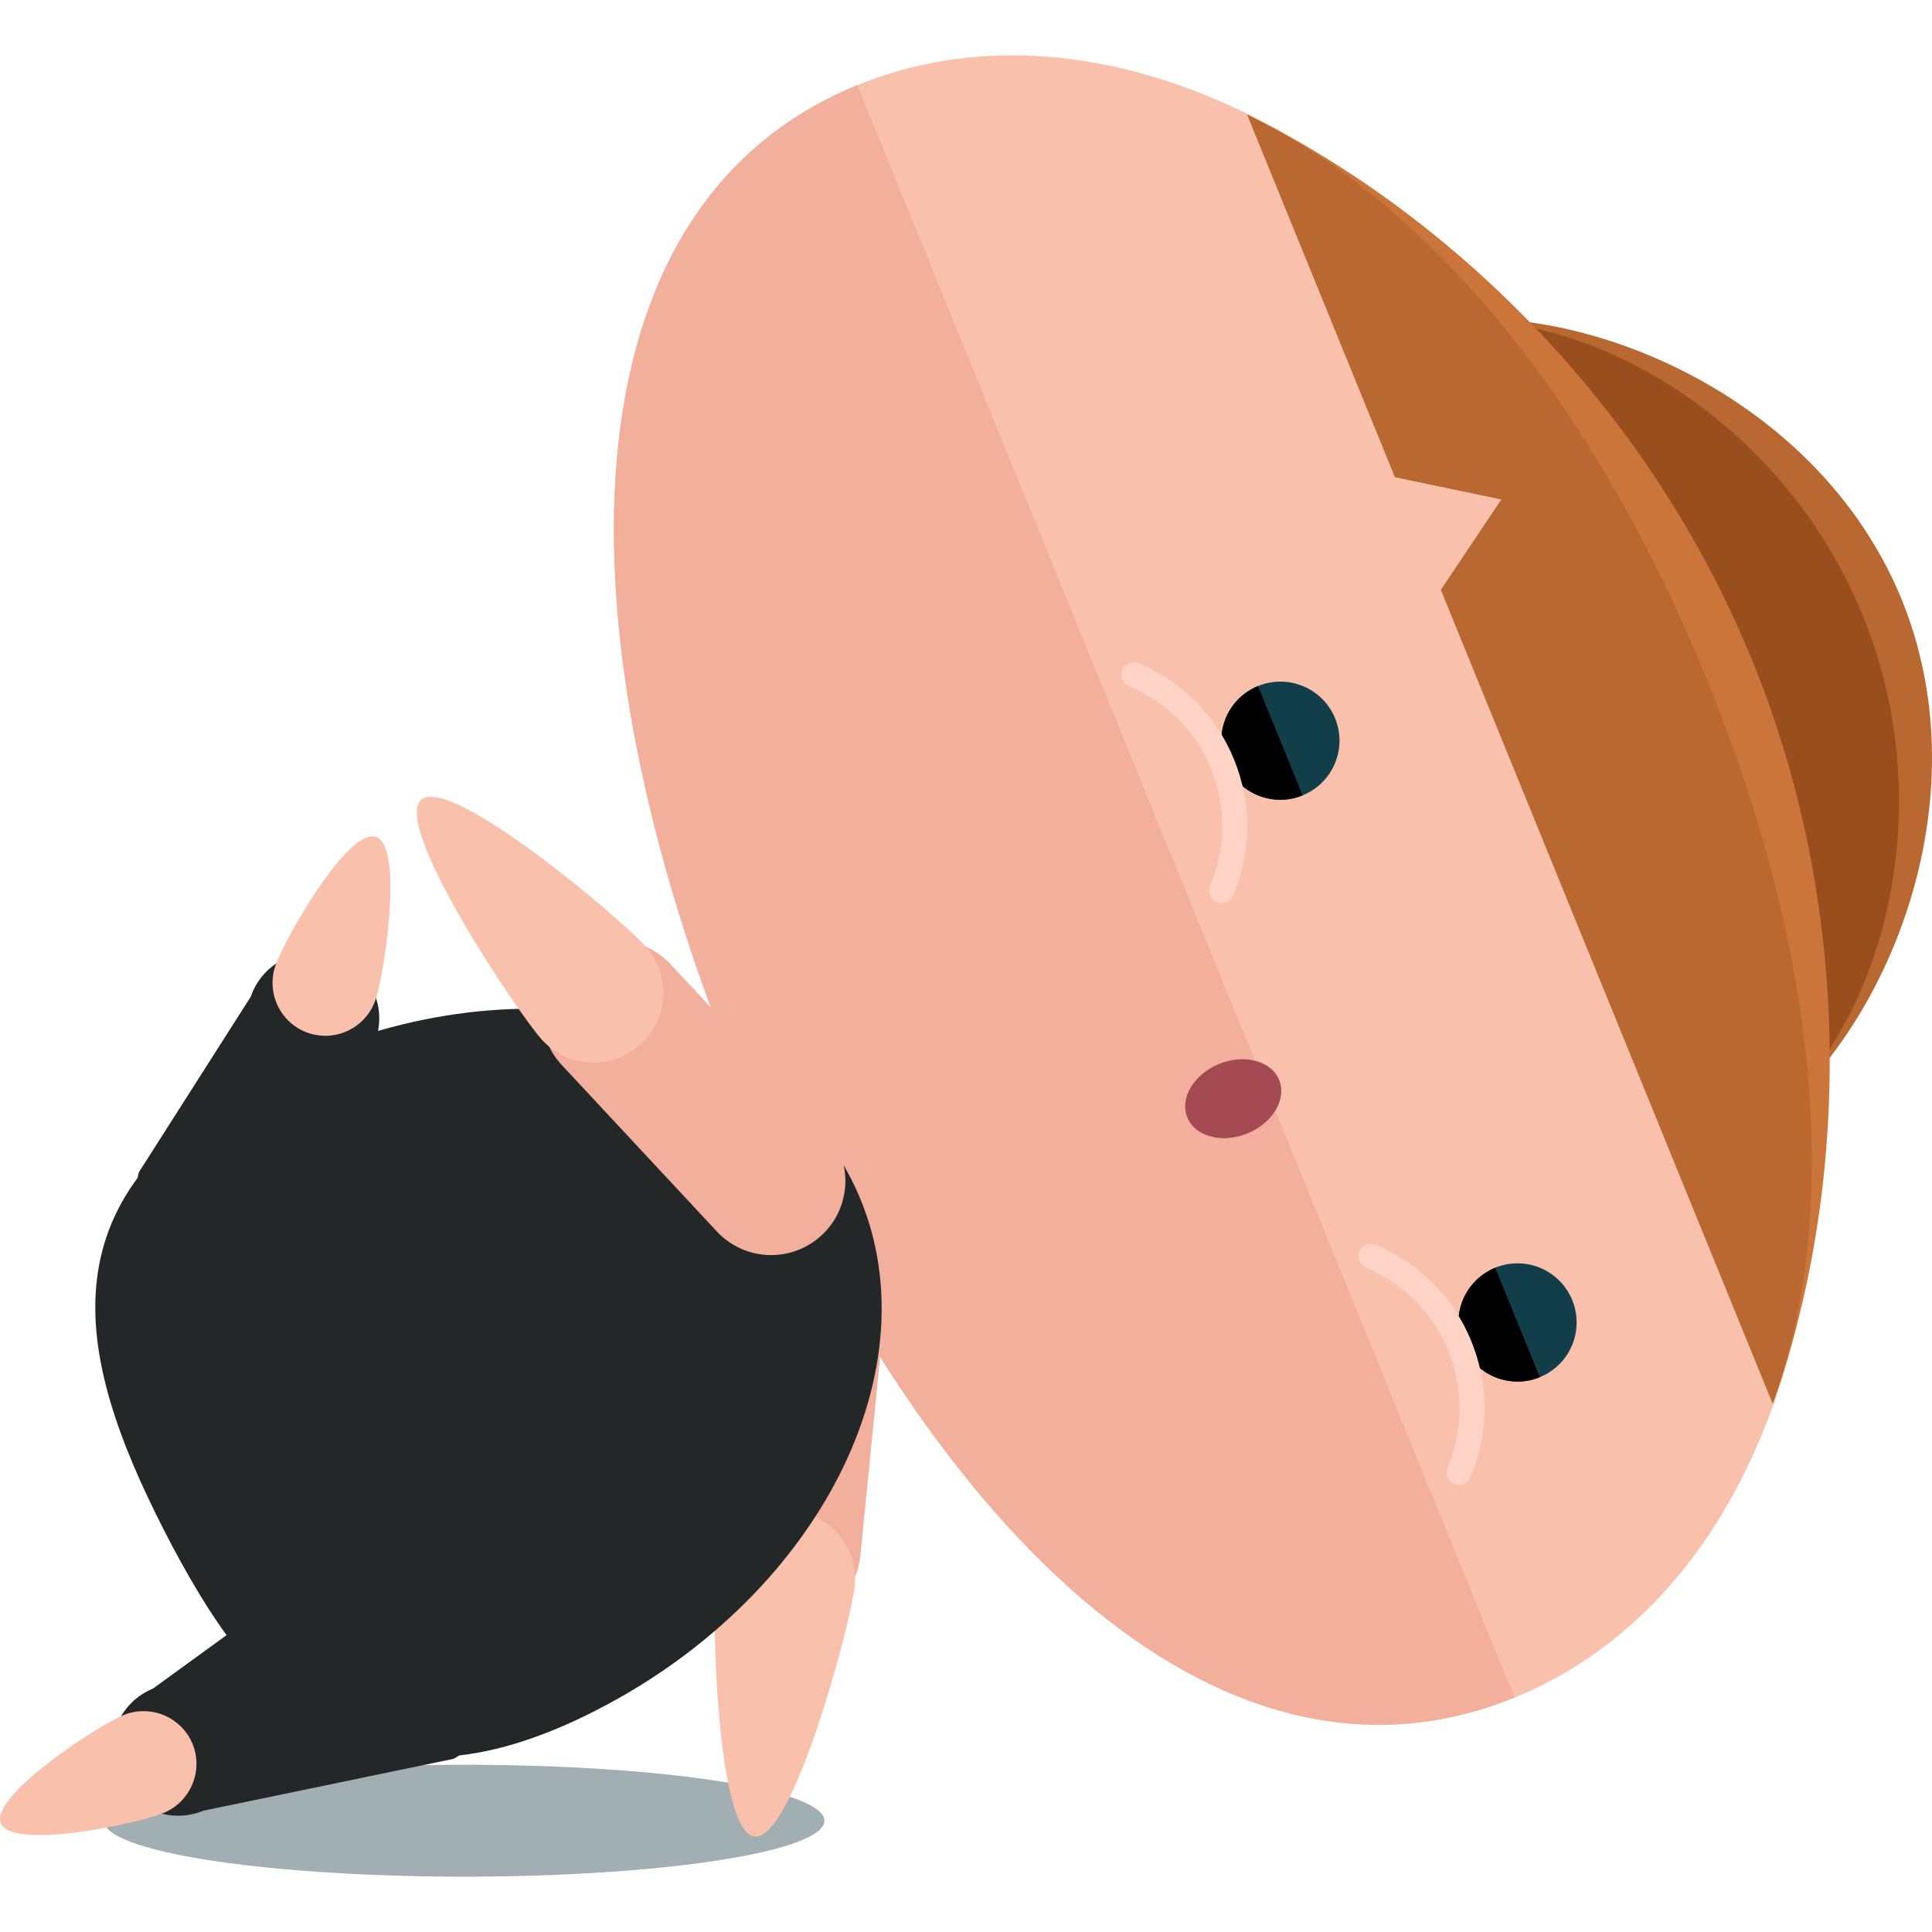
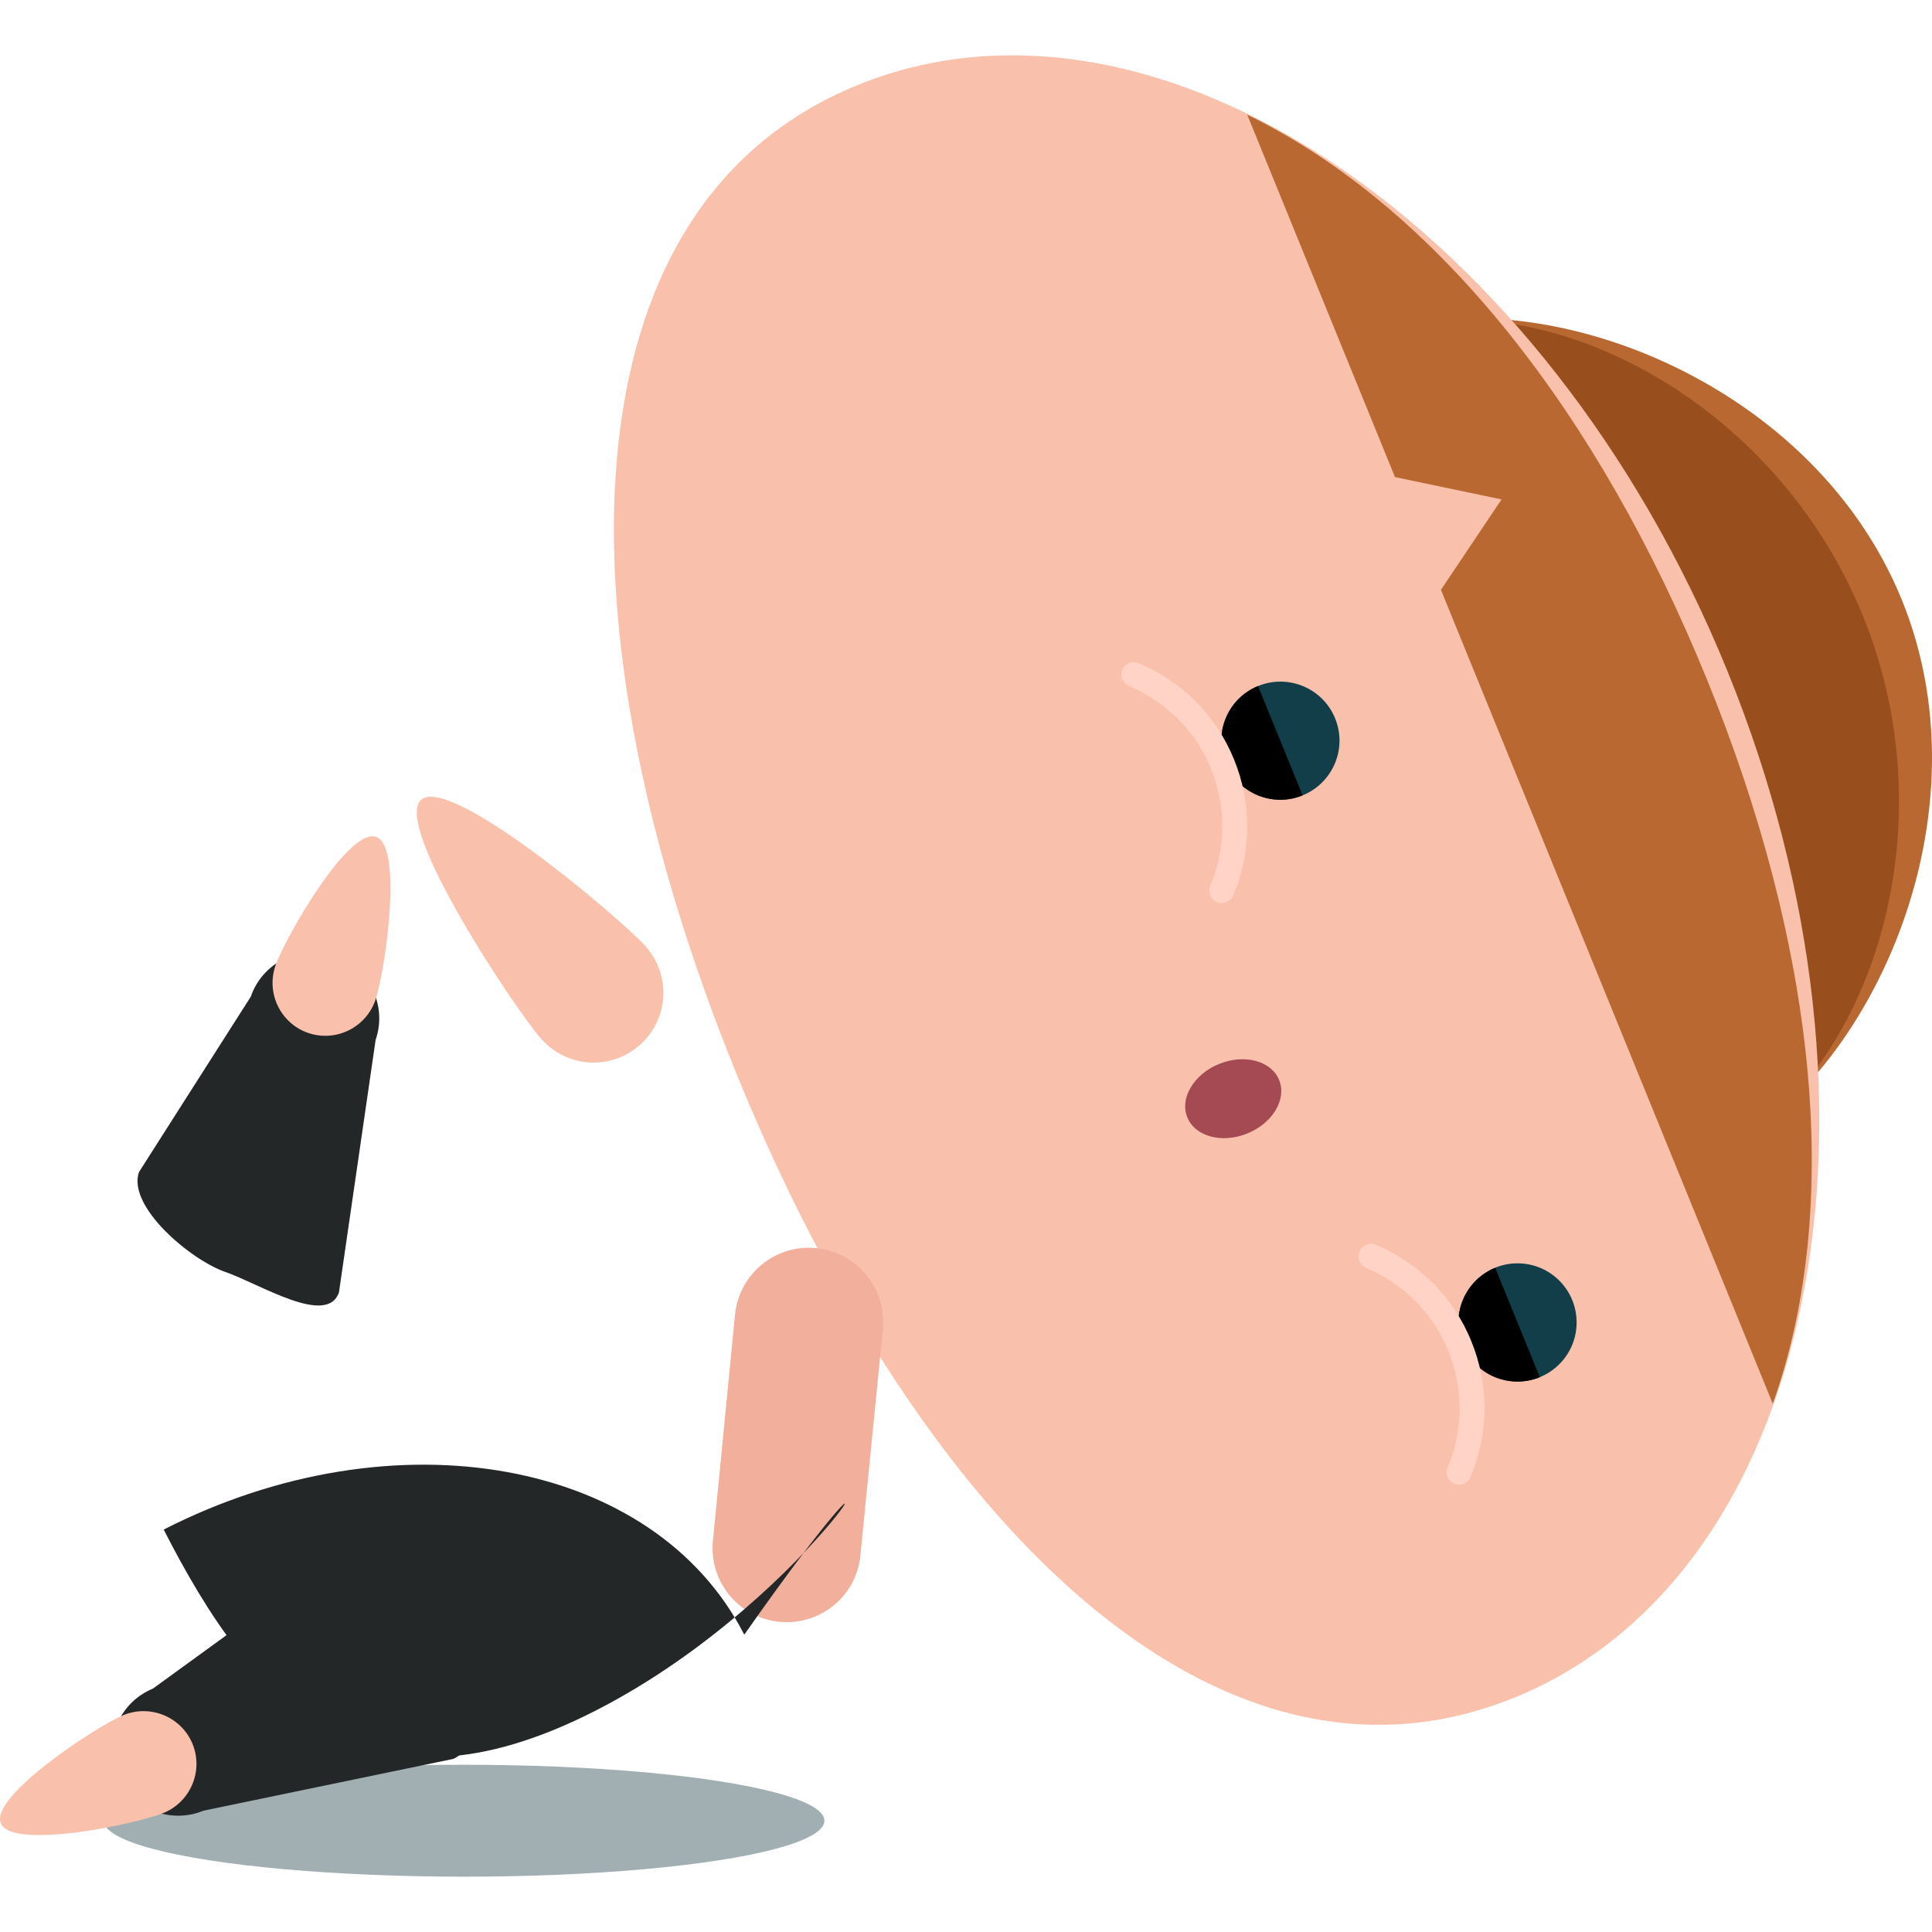
<svg xmlns="http://www.w3.org/2000/svg" version="1.1" id="Layer_1" x="0px" y="0px" viewBox="0 0 418.011 418.011" style="enable-background:new 0 0 418.011 418.011;" xml:space="preserve">
  <path style="fill:#BA6831;" d="M368.296,251.267c-33.95,13.832-77.722-14.848-97.792-64.079  c-20.063-49.231-8.83-100.352,25.104-114.192c33.942-13.84,95.768,7.499,115.846,56.714  C431.516,178.941,402.238,237.435,368.296,251.267z" />
  <path style="fill:#994F1D;" d="M368.296,251.267c-33.95,13.832-77.722-14.848-97.792-64.079  c-20.063-49.231-8.83-100.352,25.104-114.192c33.942-13.84,87.355,10.933,107.418,60.164  C423.096,182.375,402.238,237.435,368.296,251.267z" />
  <path style="fill:#F9C1AC;" d="M327.706,367.278c-64.662,26.356-129.016-38.495-168.298-134.798  c-39.266-96.327-38.581-187.676,26.08-214.048c64.654-26.372,148.953,30.358,188.219,126.661  C412.974,241.421,392.376,340.914,327.706,367.278z" />
-   <path style="fill:#F2B09C;" d="M327.706,367.278c-64.662,26.356-129.016-38.495-168.298-134.798  c-39.266-96.327-38.581-187.676,26.08-214.048" />
  <path style="fill:#113E49;" d="M281.831,172.088c-6.53,2.67-13.982-0.473-16.644-7.003c-2.662-6.538,0.48-13.997,7.003-16.652  c6.554-2.678,14.013,0.465,16.675,6.987C291.543,161.966,288.377,169.426,281.831,172.088z" />
  <path d="M281.831,172.088c-6.53,2.67-13.982-0.473-16.644-7.003c-2.662-6.538,0.48-13.997,7.003-16.652" />
  <path style="fill:#FFD3C5;" d="M261.847,193.671c-0.252-0.622-0.268-1.371,0.008-2.064c3.426-8.129,3.482-17.109,0.173-25.253  v-0.024c-3.34-8.129-9.649-14.501-17.755-17.904c-1.386-0.567-2.032-2.143-1.449-3.513c0.567-1.371,2.127-2.016,3.474-1.449  c9.444,3.954,16.833,11.351,20.693,20.834l0.016,0.031c3.86,9.5,3.797,19.913-0.158,29.389c-0.614,1.347-2.213,2.001-3.552,1.441  C262.619,194.876,262.123,194.341,261.847,193.671z" />
  <circle style="fill:#113E49;" cx="328.336" cy="286.122" r="12.784" />
  <path d="M323.5,274.307c-6.53,2.67-9.673,10.122-7.01,16.668c2.686,6.53,10.114,9.665,16.675,6.995" />
  <path style="fill:#FFD3C5;" d="M294.127,272.842c0.26,0.638,0.764,1.182,1.465,1.481c8.137,3.434,14.446,9.791,17.77,17.944v0.032  c3.324,8.121,3.261,17.093-0.158,25.19c-0.583,1.363,0.047,2.946,1.426,3.521c1.363,0.591,2.93-0.039,3.513-1.394  c3.986-9.444,4.08-19.889,0.213-29.373v-0.024c-3.86-9.5-11.232-16.888-20.693-20.905c-1.339-0.551-2.954,0.102-3.521,1.449  C293.835,271.456,293.867,272.196,294.127,272.842z" />
-   <path style="fill:#CC753A;" d="M324.878,108.049l-13.115,19.566l71.798,176.104c15.51-43.418,18.826-103.739-4.45-160.831  C355.835,85.812,311.306,45.01,269.85,24.813l31.972,78.415L324.878,108.049z" />
  <path style="fill:#BA6831;" d="M324.878,108.049l-13.115,19.566l71.798,176.104c15.51-43.418,8.995-99.722-14.281-156.814  C346.012,89.814,311.306,45.01,269.85,24.813l31.972,78.415L324.878,108.049z" />
  <ellipse transform="matrix(0.926 -0.377 0.377 0.926 -69.948 118.126)" style="fill:#A54A53;" cx="266.869" cy="237.798" rx="10.728" ry="8.121" />
  <ellipse style="fill:#A1AFB2;" cx="100.425" cy="393.934" rx="77.95" ry="12.107" />
  <path style="fill:#F2B09C;" d="M176.556,270.046c8.862,0.874,15.289,8.688,14.462,17.558l-4.86,48.9  c-0.819,8.822-8.704,15.273-17.534,14.391l0,0c-8.822-0.874-15.258-8.72-14.375-17.534l4.781-48.947  C159.928,275.63,167.749,269.171,176.556,270.046L176.556,270.046z" />
-   <path style="fill:#F9C1AC;" d="M184.882,343.561c-1.008,8.263-13.351,54.768-21.654,53.784c-8.279-1.016-9.287-49.105-8.326-57.383  c1.016-8.31,8.491-14.202,16.786-13.194C179.982,327.776,185.858,335.259,184.882,343.561z" />
  <g>
-     <path style="fill:#232728;" d="M128.861,370.114c-49.94,25.49-74.027-1.126-93.444-39.172S8.573,257.781,58.52,232.292   c49.948-25.498,106.189-15.297,125.613,22.741C203.558,293.078,178.824,344.601,128.861,370.114z" />
+     <path style="fill:#232728;" d="M128.861,370.114c-49.94,25.49-74.027-1.126-93.444-39.172c49.948-25.498,106.189-15.297,125.613,22.741C203.558,293.078,178.824,344.601,128.861,370.114z" />
    <path style="fill:#232728;" d="M48.737,275.197c-7.475-2.591-21.236-14.131-18.668-21.606l24.19-37.951   c2.568-7.467,10.705-11.414,18.196-8.822l0,0c7.436,2.592,11.39,10.744,8.814,18.18l-7.932,54.626   C70.753,287.076,56.212,277.789,48.737,275.197L48.737,275.197z" />
  </g>
  <path style="fill:#F9C1AC;" d="M59.599,208.929c2.064-5.979,15.785-29.917,21.756-27.861c5.971,2.08,1.906,29.373-0.142,35.344  c-2.095,5.963-8.594,9.129-14.572,7.066C60.702,221.406,57.536,214.884,59.599,208.929z" />
  <path style="fill:#232728;" d="M92.155,356.274c-3.033-7.318-15.368-20.362-22.67-17.345l-36.423,26.435  c-7.31,3.009-10.76,11.374-7.719,18.684l0,0c3.033,7.278,11.398,10.72,18.676,7.712l54.044-11.201  C105.341,377.534,95.211,363.576,92.155,356.274L92.155,356.274z" />
  <path style="fill:#F9C1AC;" d="M26.666,371.099c-5.821,2.434-28.9,17.566-26.49,23.394c2.418,5.829,29.436,0.158,35.281-2.269  c5.813-2.434,8.594-9.121,6.183-14.958C39.206,371.437,32.487,368.688,26.666,371.099z" />
-   <path style="fill:#F2B09C;" d="M177.824,267.218c-6.522,6.073-16.628,5.727-22.725-0.772l-33.501-35.966  c-6.073-6.451-5.711-16.636,0.803-22.678l0,0c6.483-6.049,16.628-5.679,22.662,0.803l33.564,35.958  C184.614,251.031,184.291,261.184,177.824,267.218L177.824,267.218z" />
  <path style="fill:#F9C1AC;" d="M117.156,224.848c-5.522-6.215-32.248-46.222-26.049-51.799c6.262-5.537,43,25.505,48.577,31.697  c5.545,6.246,5.041,15.754-1.205,21.307C132.232,231.622,122.749,231.078,117.156,224.848z" />
  <g>
</g>
  <g>
</g>
  <g>
</g>
  <g>
</g>
  <g>
</g>
  <g>
</g>
  <g>
</g>
  <g>
</g>
  <g>
</g>
  <g>
</g>
  <g>
</g>
  <g>
</g>
  <g>
</g>
  <g>
</g>
  <g>
</g>
</svg>